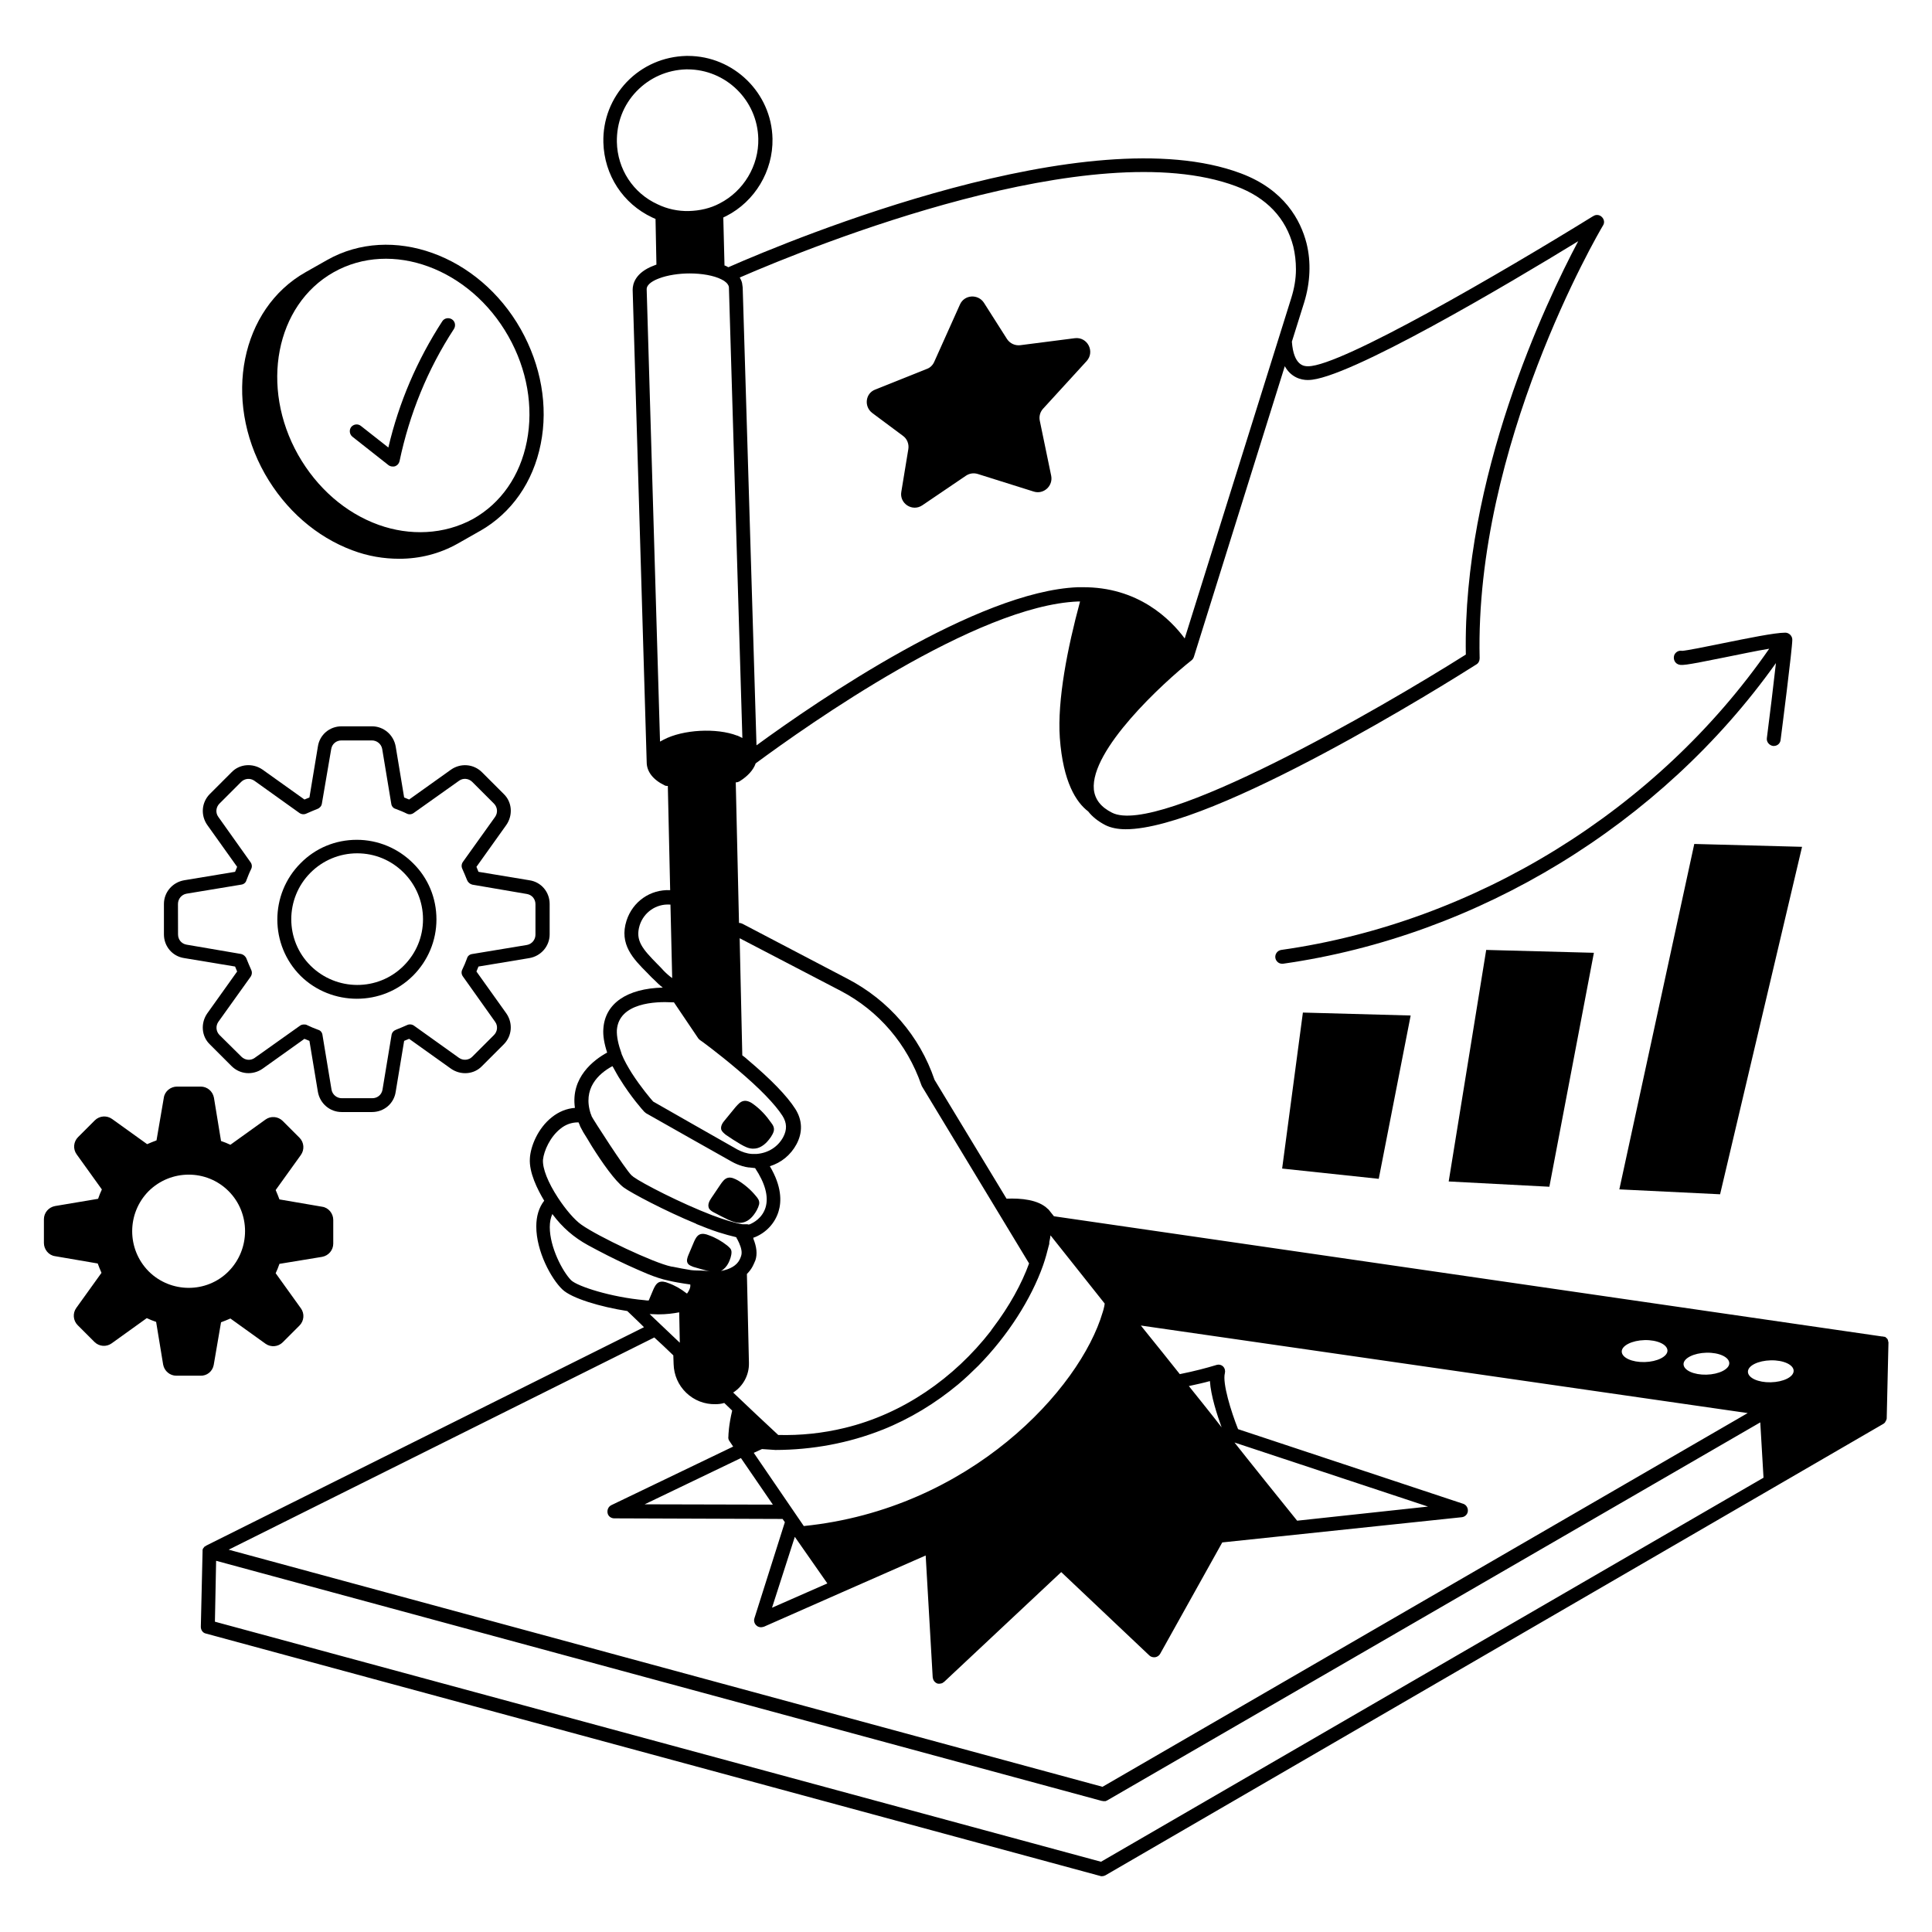
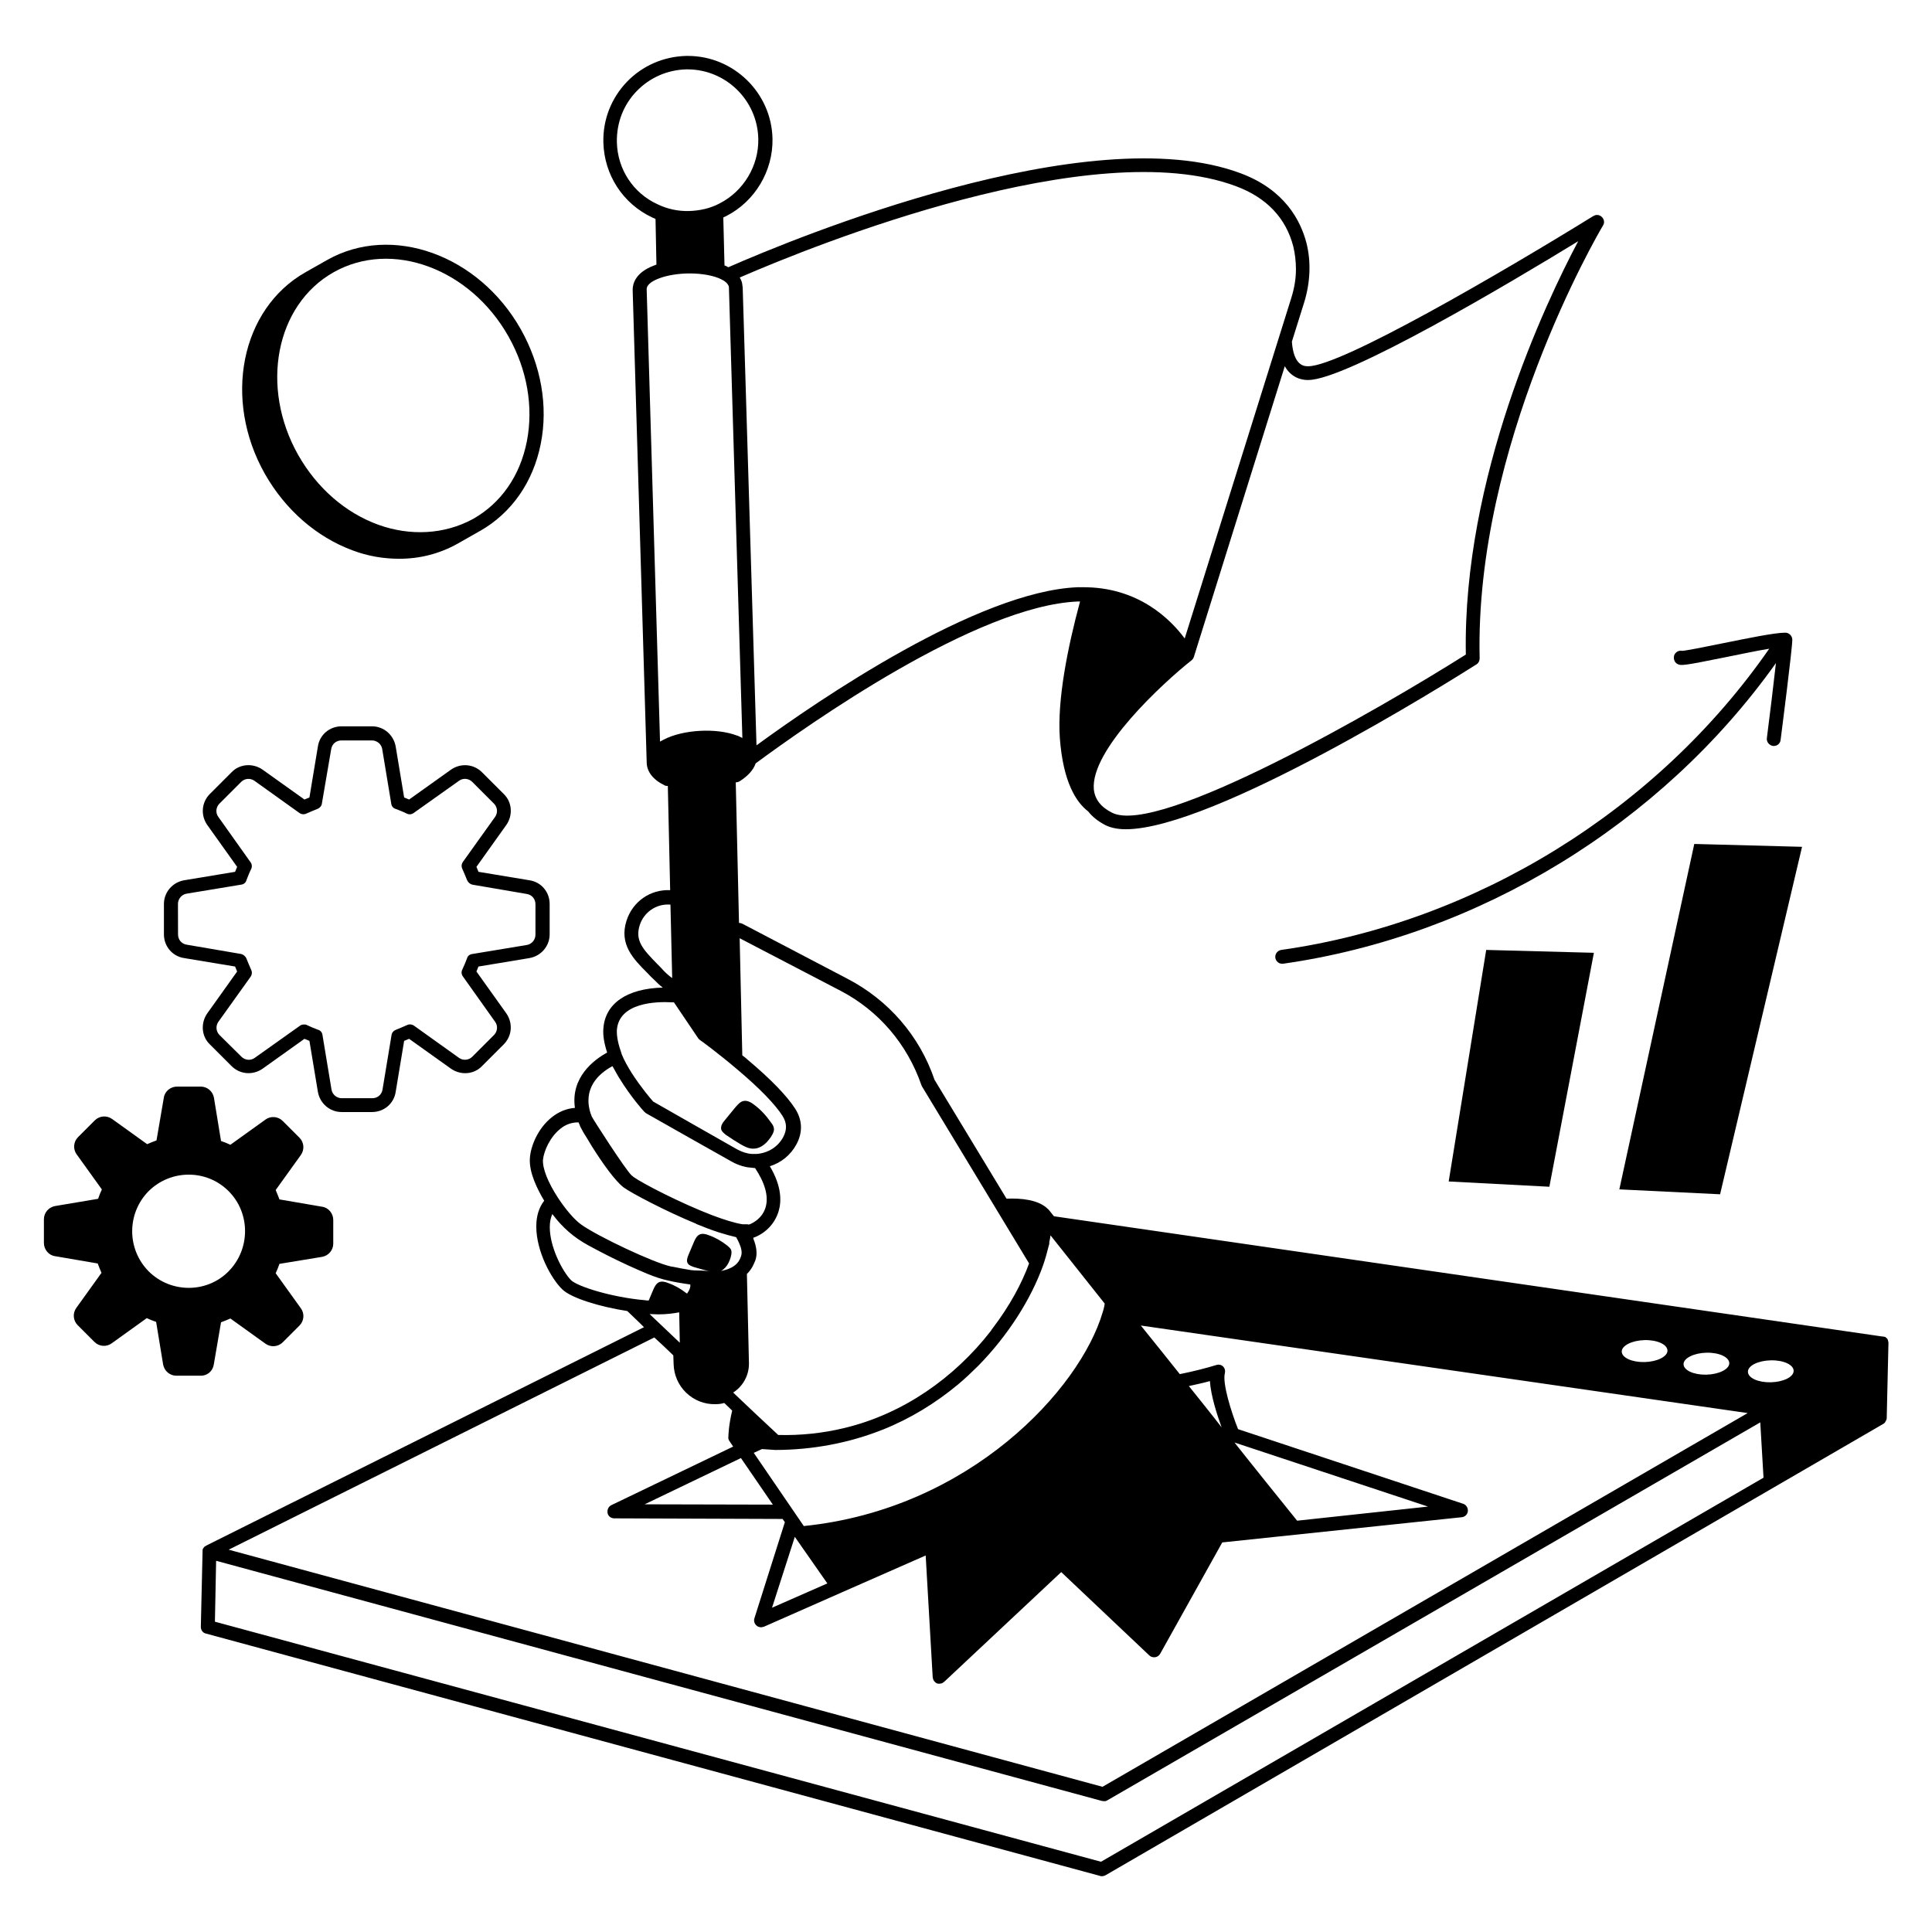
<svg xmlns="http://www.w3.org/2000/svg" width="1200pt" height="1200pt" version="1.1" viewBox="0 0 1200 1200">
  <path d="m1171.5 882.19c0-0.188 0-0.188 0.188-0.375 0.188-0.375 0.188-0.75 0.188-1.078l1.078-46.734c0-0.375 0-0.562-0.188-0.75v-0.188c0-0.375-0.188-0.891-0.375-1.266 0-0.188-0.188-0.188-0.375-0.375s-0.188-0.375-0.375-0.562h-0.188s-0.188 0-0.188-0.188c-0.188-0.188-0.375-0.375-0.562-0.375h-0.562c-0.188 0-0.375-0.188-0.562-0.188h-0.562l-514.4-74.672c-1.828-2.203-2.719-3.469-2.906-3.656-0.375-0.375-0.562-0.75-0.891-0.891-5.812-5.812-16.734-6.75-25.641-6.375l-44.719-73.828c-9.281-27.281-28.547-49.453-54-62.719l-65.25-34.172c-0.75-0.375-1.453-0.562-2.203-0.562l-2.016-87.281c0.75 0 1.453-0.188 2.203-0.562 5.25-3.281 8.719-7.078 10.172-11.25 32.531-24 137.11-98.016 200.21-100.55h1.266c-7.828 28.922-14.203 61.266-12.562 84.75 2.016 27.469 10.172 39.984 17.625 45.656 2.531 3.281 6.188 6.188 10.734 8.531 3.281 1.641 7.641 2.531 12.562 2.531 54.562 0 200.02-91.078 217.82-102.38 1.266-0.75 2.016-2.203 2.016-3.797-3.188-132 73.359-263.44 76.641-268.87 1.078-1.641 0.75-3.797-0.75-5.25-1.453-1.453-3.656-1.641-5.25-0.562l-0.375 0.188c-56.203 34.734-156.37 93.094-176.72 93.094h-0.375c-2.203 0-8.719-0.375-9.797-15.281l7.641-24.375c3.797-12.375 4.359-25.078 1.453-36.75-3.656-14.203-13.641-33.281-40.922-43.453-94.172-35.25-277.26 40.359-318.19 58.359-0.188 0-0.188-0.188-0.375-0.188-0.75-0.375-1.266-0.75-2.016-0.891l-0.75-29.812c0.562-0.375 1.266-0.562 1.828-0.891 17.812-9.094 29.109-27.984 28.734-48-0.562-28.547-24.188-51.469-52.547-51.469h-1.078c-14.016 0.375-27.094 6-36.891 16.172-9.656 10.172-14.906 23.438-14.531 37.641 0.562 20.203 12.188 38.016 30.375 46.547 0.75 0.375 1.266 0.562 2.016 0.891l0.562 28.359c-0.562 0.188-0.891 0.375-1.453 0.562-11.672 4.359-13.312 11.438-13.312 15.094l8.719 293.44c0 5.812 3.984 10.922 11.109 14.344 0.562 0.375 1.266 0.375 1.828 0.375h0.188l1.453 64.734c-12.375-0.562-23.25 7.078-27.094 18.891-4.734 14.719 4.172 23.812 12.891 32.531 1.266 1.266 2.531 2.719 3.984 3.984 1.828 1.828 3.656 3.656 5.625 5.109-22.172 0.562-35.812 9.797-36.891 25.453-0.375 4.359 0.562 9.469 2.344 14.906-8.344 4.547-22.734 15.469-20.016 34.359-5.109 0.375-9.984 2.344-14.344 5.812-8.719 6.891-13.266 18.188-13.641 25.641-0.562 8.719 4.734 19.266 8.906 26.203-3.281 4.172-4.922 9.656-4.922 15.984 0 15.469 9.281 32.531 16.172 39.094 5.812 5.625 24 10.922 40.359 13.453 2.531 2.344 5.25 5.109 8.344 8.016l2.016 2.016-271.92 135.66s-0.188 0-0.188 0.188c-0.188 0.188-0.375 0.188-0.562 0.375 0-0.188 0 0-0.188 0l-0.188 0.188c-0.188 0.188-0.375 0.562-0.562 0.75l-0.188 0.188c-0.188 0.375-0.375 0.75-0.375 1.078v0.938l-1.078 46.734c0 2.016 1.266 3.797 3.094 4.172l555.47 150.56c0.375 0.188 0.75 0.188 1.078 0.188 0.75 0 1.453-0.188 2.203-0.562l483.1-280.36c0.188-0.188 0.375-0.188 0.562-0.375l0.375-0.375c0.188-0.188 0.375-0.375 0.375-0.562s0.188-0.188 0.188-0.375c0.141 0 0.141-0.188 0.328-0.562zm-623.26 5.812c16.922-6.75 32.719-16.359 46.922-28.172 4.359-3.656 8.531-7.641 12.562-11.625 18.188-18.562 32.719-41.25 40.172-62.344 1.453-4.172 2.531-8.203 3.469-12 0-0.188 0.188-0.562 0.188-0.562 0.188-0.562 0.188-1.078 0.188-1.266v-0.562c0.375-1.453 0.562-2.906 0.75-4.172 7.453 9.281 19.453 24.562 33.656 42.375 0 0.375-0.188 0.75-0.188 1.266 0 0.375-0.188 0.562-0.188 0.891-0.188 1.078-0.562 2.203-0.891 3.281-14.016 47.625-82.359 122.21-185.63 132.74l-31.078-45.469 5.109-2.344c2.906 0.188 5.625 0.375 8.344 0.562 22.969-0.047 45.656-4.266 66.609-12.609zm190.18-27.094c4.922-1.078 9.281-2.016 13.078-3.094 0.562 9.094 4.547 21.281 7.266 28.734-3.094-4.172-20.344-25.641-20.344-25.641zm268.87-21.469c0-3.656 6.375-6.891 14.203-7.078 7.828-0.188 14.203 2.719 14.203 6.562 0 3.656-6.375 6.891-14.203 7.078-7.828 0.188-14.203-2.719-14.203-6.562zm38.391 7.828c0-3.656 6.375-6.891 14.203-7.078 7.828-0.188 14.203 2.719 14.203 6.562 0 3.656-6.375 6.891-14.203 7.078-7.828 0.188-14.203-2.719-14.203-6.562zm54.188 11.297c-7.828 0.188-14.203-2.719-14.203-6.562 0-3.797 6.375-6.891 14.203-7.078 7.828-0.188 14.203 2.719 14.203 6.562-0.047 3.797-6.375 6.891-14.203 7.078zm-639.66 47.062 19.828 28.922-79.641-0.188zm33.469 48.938s0.188 0.188 0 0l20.203 28.922-34.359 15.094zm312-10.031c-3.281-3.984-33.656-41.812-38.906-48.562l120.19 39.797zm-396.89-128.16c5.109 0 9.469-0.562 13.078-1.266l0.375 18.891c-3.281-3.094-18.562-17.625-18.562-17.625l-0.188-0.188c2.016 0 3.656 0.188 5.297 0.188zm9.422 25.453 0.188 5.438c0.188 6.75 2.906 13.078 7.828 17.812 4.922 4.734 11.438 7.266 18.188 7.078 1.828 0 3.656-0.188 5.438-0.75 1.641 1.641 3.281 3.094 4.922 4.734-2.203 9.281-2.344 15.281-2.344 15.984-0.188 1.078 0 2.203 0.75 3.094l2.203 3.281-75.656 36.375c-1.828 0.891-2.719 2.906-2.344 4.922s2.203 3.281 4.172 3.281l104.53 0.375 1.406 2.016-18.891 59.625c-0.562 1.641 0 3.469 1.266 4.547 0.75 0.75 1.828 1.078 2.906 1.078 0.562 0 1.078-0.188 1.828-0.375l47.812-21.094 52.547-23.109 4.359 75.656c0.188 1.641 1.078 3.094 2.719 3.797 0.375 0.188 0.75 0.188 1.078 0.188h0.375c0.562 0 1.266-0.188 1.828-0.375 0 0 0.188 0 0.188-0.188 0.375-0.188 0.562-0.375 0.891-0.562l72.75-68.203 54.75 51.797c0.891 0.891 2.344 1.266 3.656 1.078 1.266-0.188 2.531-1.078 3.094-2.203l38.531-69.094 148.74-15.656c2.016-0.188 3.656-1.828 3.797-3.797 0.188-2.016-1.078-3.984-2.906-4.547l-139.82-46.359c-4.359-10.922-9.797-28.547-8.203-34.734 0.375-1.453 0-3.094-1.078-4.172s-2.719-1.453-4.359-0.891c-6 1.828-13.453 3.797-22.547 5.625-2.719-3.469-18-22.547-22.172-27.656l-2.016-2.531 376.92 54.375-400.74 232.13-542.76-147.28 264.37-131.81c0.75 0.562 9.984 9.281 11.812 11.109zm104.02-226.36c23.625 12.375 41.25 33.094 50.016 58.359 0.188 0.375 0.188 0.562 0.375 0.891l66.562 110.02c-4.547 12.562-12.188 26.531-22.547 40.172-0.375 0.562-0.891 1.078-1.266 1.828-22.734 29.25-54.562 51.469-90.75 60.188-13.453 3.281-27.469 4.734-41.25 4.359-1.453-1.266-25.641-24-27.984-26.344 6-3.797 9.984-10.734 9.797-18.375l-1.266-55.266c1.453-1.453 2.719-3.094 3.656-4.922 0.562-1.078 1.078-2.344 1.641-3.656 1.266-3.797 0.75-8.344-1.266-13.266v-0.75c0.188 0 0.562-0.188 0.75-0.188 7.266-2.906 12.75-8.906 14.906-16.172 1.828-6 2.016-15.469-5.438-27.984 7.078-2.203 12.891-6.891 16.547-13.641 3.984-7.453 3.656-15.094-0.75-21.984-5.109-8.016-15.094-18.375-30-30.891-0.891-0.891-2.016-1.641-2.906-2.344l-1.641-72.75zm290.02-379.45h0.375c23.812 0 125.81-60.562 167.63-86.203-20.344 38.344-71.812 146.9-69.797 256.74-53.25 33.656-190.92 113.11-219.79 98.203-6.891-3.469-10.547-8.203-11.25-14.344-2.344-24.562 42.891-66.188 60.562-80.203 0.375-0.188 0.562-0.562 0.75-0.75l0.188-0.188c0.188-0.375 0.375-0.75 0.562-1.078l56.531-180.74c3.844 6.938 10.031 8.578 14.25 8.578zm-44.578-120.37c19.078 7.078 31.078 19.828 35.625 37.453 1.078 4.547 1.641 9.281 1.641 14.203 0 0.188-0.188 0.375-0.188 0.562l0.188-0.562c0 6-1.078 12-2.906 17.812l-66.188 211.45c-8.719-11.812-28.922-32.203-63.797-31.828h-2.719c-62.203 2.531-161.11 70.172-199.45 98.203l-8.578-284.39c0-0.375-0.375-2.344-0.375-2.719-0.188-1.266-1.453-3.469-1.453-3.469 46.781-20.344 219.47-89.812 308.21-56.719zm-384.52-27.469c-0.188-11.812 3.984-22.922 12.188-31.453 8.203-8.531 19.078-13.266 30.75-13.641h0.891c23.812 0 43.453 19.078 44.016 43.078 0.375 16.734-9.094 32.531-24 40.172-5.812 3.094-12.375 4.547-19.078 4.734-6.75 0.188-13.453-1.266-19.453-4.172-15.141-6.891-24.984-21.797-25.312-38.719zm26.156 84.75c5.25-2.016 12.375-3.094 19.078-3.094 7.453 0 14.906 1.266 19.641 3.656 0.562 0.375 1.078 0.562 1.641 0.891 1.078 0.75 1.828 1.453 2.344 2.203 0.75 1.078 0.75 1.828 0.75 2.344l8.344 279.47c-0.375-0.188-0.75-0.375-1.078-0.562-0.188 0-0.375-0.188-0.375-0.188-0.562-0.188-1.078-0.562-1.641-0.75h-0.188c-12.75-4.922-33.656-3.797-45.656 2.531-0.75 0.375-1.266 0.75-2.016 1.078 0 0-0.188 0-0.188 0.188l-8.297-280.87c-0.188-3.469 4.734-5.812 7.641-6.891zm-12 401.81c2.531-8.016 10.172-13.453 18.75-12.891h0.375l1.078 45.656c-1.828-1.266-3.656-2.906-5.25-4.547-1.266-1.453-2.719-2.906-3.984-4.172-9.141-9.328-13.875-14.578-10.969-24.047zm-14.156 65.062c1.266-17.109 24.375-17.812 34.172-17.25h1.266l15.094 22.359c0.375 0.375 0.562 0.75 1.078 1.078 0.188 0 11.109 8.016 23.109 18.188 14.016 11.812 23.625 21.797 28.172 28.922 2.719 4.359 2.906 8.531 0.375 13.266-3.281 6-9.281 9.797-16.359 10.359h-3.094c-3.094-0.188-6.188-1.266-8.906-2.719l-27.797-15.797-24.562-14.016c-1.641-1.828-7.641-8.906-13.266-17.625-2.344-3.797-4.734-7.828-6.375-12v-0.188c-2.016-5.625-3.094-10.547-2.906-14.578zm-2.766 22.406c0.188 0.188 0.188 0.375 0.375 0.562 0.375 0.75 3.797 6.891 4.172 7.266 6.891 11.25 14.719 20.016 15.281 20.531 0.375 0.375 0.75 0.562 1.078 0.891l27.656 15.656 25.453 14.344c2.203 1.266 4.547 2.203 6.891 2.906h0.188c1.078 0.375 2.203 0.562 3.469 0.75h0.375c1.078 0.188 2.203 0.188 3.281 0.375h0.375c6.188 9.281 8.531 17.625 6.562 24.375-2.016 6.75-7.641 9.656-9.797 10.547 0 0-0.188 0-0.75 0.188-0.375-0.188-0.891-0.188-1.266-0.188h-2.531c-4.922-0.75-11.625-2.906-18.891-5.625-19.453-7.453-43.453-19.828-48.891-23.812 0 0-0.188 0-0.188-0.188-0.188-0.188-0.375-0.375-0.75-0.562l-0.188-0.188c-3.797-3.469-24-34.922-24.75-36.562-0.188-0.375-0.188-0.75-0.375-1.078 0-0.188 0-0.188-0.188-0.375-5.297-15.844 4.688-25.125 13.406-29.812zm-32.344 38.906c3.281-2.719 7.078-3.984 10.922-3.984h0.375c0.188 0.375 0.375 0.891 0.562 1.266 0.188 0.562 0.375 0.891 0.562 1.453 0.375 0.75 0.891 1.641 1.266 2.344 0.188 0.188 0.188 0.375 0.375 0.75 1.641 2.531 3.469 5.625 5.438 8.906 6.375 10.172 14.531 21.797 20.016 25.828 4.547 3.281 25.266 14.344 44.719 22.359 0 0 0.188 0 0.188 0.188 4.547 1.828 9.094 3.656 13.641 5.109 3.984 1.266 7.828 2.344 11.109 3.094 0.188 0.188 0.375 0.375 0.375 0.75 0.188 0.188 0.188 0.375 0.375 0.562 0.375 0.75 0.75 1.453 1.078 2.203 1.453 3.281 2.016 6 1.266 8.203-0.188 0.75-0.562 1.453-0.891 2.203-1.828 3.656-5.812 6-11.625 7.078 2.016-1.078 3.656-2.906 4.734-5.109 0.891-1.828 1.828-4.359 1.828-6.562 0-2.016-1.266-2.906-2.719-4.172-3.469-2.719-7.266-4.922-11.438-6.375-1.828-0.75-3.984-1.266-5.812-0.375-1.641 0.891-2.531 2.719-3.281 4.359-1.078 2.719-2.344 5.438-3.469 8.203-0.75 1.828-1.453 3.797-0.375 5.438 0.75 1.078 2.016 1.453 3.281 2.016 3.469 1.078 7.078 2.016 10.547 2.906-3.656-0.891-8.203-0.375-12-0.891-3.656-0.562-7.266-1.266-10.922-2.016l-1.266-0.188c-10.734-2.203-45.656-18.75-55.828-26.016-4.172-2.906-9.797-9.469-14.531-16.734-6.188-9.469-9.656-18.188-9.281-23.625 0.609-5.531 4.406-14.109 10.781-19.172zm-6.562 61.078c0-3.094 0.562-6 1.641-8.203 0 0.188 0.188 0.188 0.188 0.375 6 8.016 13.078 14.203 21.984 19.078 8.016 4.359 16.172 8.531 24.562 12.375 8.203 3.656 16.734 7.828 25.641 9.656 1.641 0.375 3.281 0.75 5.25 1.078 2.906 0.562 5.625 0.891 8.016 1.266 0.188 1.266-0.188 3.094-2.016 5.625-0.188 0-0.188-0.188-0.375-0.188-3.469-2.719-7.266-4.922-11.438-6.375-1.828-0.75-3.984-1.266-5.812-0.375-1.641 0.891-2.531 2.719-3.281 4.359-0.891 2.344-2.016 4.547-2.906 6.891h-1.078l-1.453-0.188c-20.719-1.828-41.625-8.531-45.656-12.375-5.438-5.531-13.266-20.625-13.266-33zm342.37 394.18-550.36-149.11 0.75-37.828 549.98 149.11h0.188c0.375 0 0.562 0.188 0.891 0.188h1.312c0.188 0 0.562-0.188 0.75-0.375h0.188l405.79-234.89 2.016 34.359z" />
-   <path d="m541.82 256.55 19.078 14.203c2.531 1.828 3.797 5.109 3.281 8.203l-4.359 26.531c-1.266 7.266 6.891 12.562 13.078 8.344l27.094-18.375c2.203-1.453 4.734-1.828 7.266-1.078l34.734 10.922c6.188 2.016 12.188-3.469 10.922-9.797l-7.078-34.172c-0.562-2.719 0.188-5.438 2.016-7.453l27.094-29.625c5.25-5.812 0.562-15.094-7.266-14.203l-33.984 4.359c-3.281 0.375-6.375-1.078-8.203-3.797l-14.344-22.547c-3.656-5.625-12.188-5.109-14.906 1.078l-15.984 35.625c-0.891 2.016-2.531 3.656-4.547 4.359l-32.203 12.891c-6.047 2.344-6.984 10.547-1.688 14.531z" />
  <path d="m450.89 704.9c2.906 2.016 6 3.984 9.094 5.812 2.531 1.453 5.25 2.906 8.203 2.719 3.094 0 6-1.828 8.203-4.172 1.641-1.828 3.469-4.172 4.172-6.562 0.562-2.203-0.375-3.797-1.641-5.438-2.906-4.172-6.375-8.016-10.547-11.109-1.828-1.453-4.172-2.719-6.375-2.344s-3.656 2.203-5.109 3.797c-2.203 2.719-4.359 5.25-6.562 8.016-1.453 1.641-2.906 3.797-2.344 6 0.562 1.453 1.828 2.391 2.906 3.281z" />
-   <path d="m443.11 752.9c3.094 1.641 6.188 3.281 9.281 4.734 2.531 1.078 5.25 2.203 8.203 1.828 3.094-0.375 5.625-2.344 7.453-4.734 1.453-1.828 2.906-4.359 3.469-6.75 0.375-2.203-0.75-3.656-2.016-5.109-3.094-3.797-6.891-7.078-11.109-9.656-2.016-1.078-4.172-2.203-6.375-1.641-2.016 0.562-3.281 2.344-4.547 4.172-1.828 2.719-3.656 5.438-5.625 8.344-1.266 1.828-2.344 3.984-1.641 6 0.328 1.172 1.594 2.109 2.906 2.812z" />
-   <path d="m856.36 732.19 19.828-101.44-66.938-1.828-12.891 96.891z" />
+   <path d="m443.11 752.9z" />
  <path d="m962.34 737.11 27.656-145.31-66.891-1.781-23.297 143.81z" />
  <path d="m1005.8 738.74 62.578 3.047 50.906-215.81-66.938-1.781z" />
  <path d="m1041.8 412.36c2.203 1.266 3.984 1.078 29.109-3.984 9.281-1.828 20.016-4.172 27.984-5.438-69.469 100.17-182.34 170.02-303.1 187.08-2.344 0.375-3.984 2.531-3.656 4.922 0.375 2.203 2.203 3.656 4.172 3.656h0.562c121.45-17.25 235.08-86.719 306.19-186.74-1.453 13.078-3.797 32.344-5.625 46.547-0.375 2.344 1.453 4.547 3.797 4.922h0.562c2.203 0 3.984-1.641 4.172-3.797 0.75-5.812 7.266-56.719 7.266-62.203 0-2.344-2.016-4.359-4.359-4.359-6.562 0-23.438 3.469-39.656 6.75-9.656 2.016-21.656 4.359-24.375 4.547-1.828-0.375-3.656 0.375-4.734 2.203-1.031 2.109-0.281 4.828 1.688 5.906z" />
  <path d="m114.38 595.08 31.641 5.25c0.375 1.078 0.891 2.016 1.266 3.094l-18.562 26.016c-4.172 6-3.656 14.203 1.641 19.266l13.453 13.453c5.25 5.25 13.266 5.812 19.266 1.641l26.016-18.562c1.078 0.375 2.016 0.891 3.094 1.266l5.25 31.641c1.266 7.266 7.453 12.562 14.719 12.562h18.891c7.453 0 13.641-5.25 14.719-12.562l5.25-31.641c1.078-0.375 2.016-0.891 3.094-1.266l26.016 18.562c6 4.172 14.203 3.656 19.266-1.641l13.453-13.453c5.25-5.25 5.812-13.266 1.641-19.266l-18.562-26.016c0.375-1.078 0.891-2.016 1.266-3.094l31.641-5.25c7.266-1.266 12.562-7.453 12.562-14.719v-18.891c0-7.453-5.25-13.641-12.562-14.719l-31.641-5.25c-0.375-1.078-0.891-2.016-1.266-3.094l18.562-26.016c4.172-6 3.656-14.203-1.641-19.266l-13.453-13.453c-5.25-5.25-13.266-5.812-19.266-1.641l-26.016 18.562c-1.078-0.375-2.016-0.891-3.094-1.266l-5.25-31.641c-1.266-7.266-7.453-12.562-14.719-12.562h-18.891c-7.453 0-13.641 5.25-14.719 12.562l-5.25 31.641c-1.078 0.375-2.016 0.891-3.094 1.266l-26.016-18.562c-6-4.172-14.203-3.656-19.266 1.641l-13.453 13.453c-5.25 5.25-5.812 13.266-1.641 19.266l18.562 26.016c-0.375 1.078-0.891 2.016-1.266 3.094l-31.641 5.25c-7.266 1.266-12.562 7.453-12.562 14.719v18.891c0 7.453 5.297 13.641 12.562 14.719zm-3.844-33.609c0-3.094 2.203-5.812 5.25-6.375l33.984-5.625c1.641-0.188 2.906-1.266 3.281-2.719 0.891-2.344 1.828-4.734 2.906-6.891 0.75-1.453 0.562-3.094-0.375-4.359l-20.016-28.172c-1.828-2.531-1.453-6 0.75-8.203l13.453-13.453c2.203-2.203 5.625-2.531 8.203-0.75l27.984 20.016c1.266 0.891 2.906 1.078 4.359 0.375 2.344-1.078 4.734-2.016 6.891-2.906 1.453-0.562 2.531-1.828 2.719-3.281l5.812-33.984c0.562-3.094 3.094-5.25 6.375-5.25h18.891c3.094 0 5.812 2.203 6.375 5.25l5.625 33.984c0.188 1.641 1.266 2.906 2.719 3.281 2.344 0.891 4.734 1.828 6.891 2.906 1.453 0.75 3.094 0.562 4.359-0.375l28.172-20.016c2.531-1.828 6-1.453 8.203 0.75l13.453 13.453c2.203 2.203 2.531 5.625 0.75 8.203l-20.016 27.984c-0.891 1.266-1.078 2.906-0.375 4.359 1.078 2.344 2.016 4.734 2.906 6.891 0.562 1.453 1.828 2.531 3.281 2.906l33.984 5.812c3.094 0.562 5.25 3.094 5.25 6.375v18.891c0 3.094-2.203 5.812-5.25 6.375l-33.984 5.625c-1.641 0.188-2.906 1.266-3.281 2.719-0.891 2.344-1.828 4.734-2.906 6.891-0.75 1.453-0.562 3.094 0.375 4.359l20.016 28.172c1.828 2.531 1.453 6-0.75 8.203l-13.453 13.453c-2.203 2.203-5.625 2.531-8.203 0.75l-27.984-20.016c-1.266-0.891-2.906-1.078-4.359-0.375-2.344 1.078-4.734 2.016-6.891 2.906-1.453 0.562-2.531 1.828-2.719 3.281l-5.625 33.984c-0.562 3.094-3.094 5.25-6.375 5.25h-18.891c-3.094 0-5.812-2.203-6.375-5.25l-5.625-33.984c-0.188-1.641-1.266-2.906-2.719-3.281-2.344-0.891-4.734-1.828-6.891-2.906-0.562-0.375-1.266-0.375-1.828-0.375-0.891 0-1.828 0.188-2.531 0.75l-28.172 20.016c-2.531 1.828-6 1.453-8.203-0.75l-13.594-13.453c-2.203-2.203-2.531-5.625-0.75-8.203l20.016-27.984c0.891-1.266 1.078-2.906 0.375-4.359-1.078-2.344-2.016-4.734-2.906-6.891-0.562-1.453-1.828-2.531-3.281-2.906l-33.984-5.812c-3.094-0.562-5.25-3.094-5.25-6.375z" />
-   <path d="m221.63 620.34c12.75 0 25.266-4.734 34.922-14.344 9.281-9.281 14.531-21.797 14.531-34.922 0-13.266-5.109-25.641-14.531-34.922-9.281-9.281-21.797-14.531-34.922-14.531-13.266 0-25.641 5.109-34.922 14.531-19.266 19.266-19.266 50.719 0 69.984 9.656 9.516 22.406 14.203 34.922 14.203zm-28.734-78.328c7.641-7.641 18-12 28.922-12s21.094 4.172 28.922 12c7.641 7.641 12 18 12 28.922s-4.172 21.094-12 28.922c-15.984 15.984-41.812 15.797-57.797 0-16.031-15.844-16.031-41.859-0.047-57.844z" />
  <path d="m132.74 847.82 4.547-26.531c2.016-0.75 3.797-1.453 5.812-2.344l21.797 15.656c3.281 2.344 7.828 2.016 10.734-0.891l10.359-10.359c2.906-2.906 3.281-7.453 0.891-10.734l-15.656-21.797c0.891-1.828 1.641-3.797 2.344-5.812l26.531-4.359c3.984-0.75 6.891-4.172 6.891-8.203v-14.719c0-3.984-2.906-7.641-6.891-8.203l-26.531-4.547c-0.75-2.016-1.453-3.797-2.344-5.812l15.656-21.797c2.344-3.281 2.016-7.828-0.891-10.734l-10.359-10.359c-2.906-2.906-7.453-3.281-10.734-0.891l-21.797 15.656c-1.828-0.891-3.797-1.641-5.812-2.344l-4.406-26.906c-0.75-3.984-4.172-6.891-8.203-6.891h-14.719c-3.984 0-7.641 2.906-8.203 6.891l-4.547 26.531c-2.016 0.75-3.797 1.453-5.812 2.344l-21.797-15.656c-3.281-2.344-7.828-2.016-10.734 0.891l-10.359 10.359c-2.906 2.906-3.281 7.453-0.891 10.734l15.656 21.797c-0.891 1.828-1.641 3.797-2.344 5.812l-26.766 4.5c-3.984 0.75-6.891 4.172-6.891 8.203v14.719c0 3.984 2.906 7.641 6.891 8.203l26.531 4.547c0.75 2.016 1.453 3.797 2.344 5.812l-15.656 21.797c-2.344 3.281-2.016 7.828 0.891 10.734l10.359 10.359c2.906 2.906 7.453 3.281 10.734 0.891l21.797-15.656c1.828 0.891 3.797 1.641 5.812 2.344l4.359 26.531c0.75 3.984 4.172 6.891 8.203 6.891h14.719c4.266 0.234 7.734-2.672 8.484-6.656zm-40.406-58.172c-13.641-13.828-13.641-36 0-49.828 13.828-13.641 36-13.641 49.641 0 13.641 13.641 13.641 36 0 49.828-13.641 13.781-36 13.594-49.641 0z" />
  <path d="m218.9 341.81c9.656 3.656 19.453 5.25 29.109 5.25 12.75 0 25.078-3.094 36.375-9.469l13.453-7.641c0.188 0 0.188-0.188 0.375-0.188 19.453-11.109 32.906-30.188 37.641-54 4.734-23.625 0.188-48.891-12.375-71.25-26.203-46.359-80.203-65.625-120.19-43.078l-13.5 7.641c-40.172 22.734-51.469 78.891-25.266 125.26 12.75 22.406 32.016 39.141 54.375 47.484zm96.891-132.89c11.625 20.531 15.656 43.828 11.438 65.25-4.172 21.281-15.984 38.344-33.469 48.188-18 9.797-39.281 10.547-58.547 3.656-20.719-7.453-38.344-22.922-50.016-43.453-23.812-42.188-14.016-93.094 21.984-113.44 36.094-20.391 84.797-2.391 108.61 39.797z" />
-   <path d="m218.9 271.26 22.359 17.625c0.75 0.562 1.641 0.891 2.719 0.891 0.562 0 0.891 0 1.453-0.188 1.453-0.562 2.344-1.641 2.719-3.094 6.188-29.438 17.438-57.094 33.797-82.172 1.266-2.016 0.75-4.734-1.266-6s-4.734-0.75-6 1.266c-15.656 24.188-26.906 50.344-33.469 78.375l-17.109-13.453c-1.828-1.453-4.547-1.078-6 0.75-1.359 1.828-1.031 4.547 0.797 6z" />
</svg>